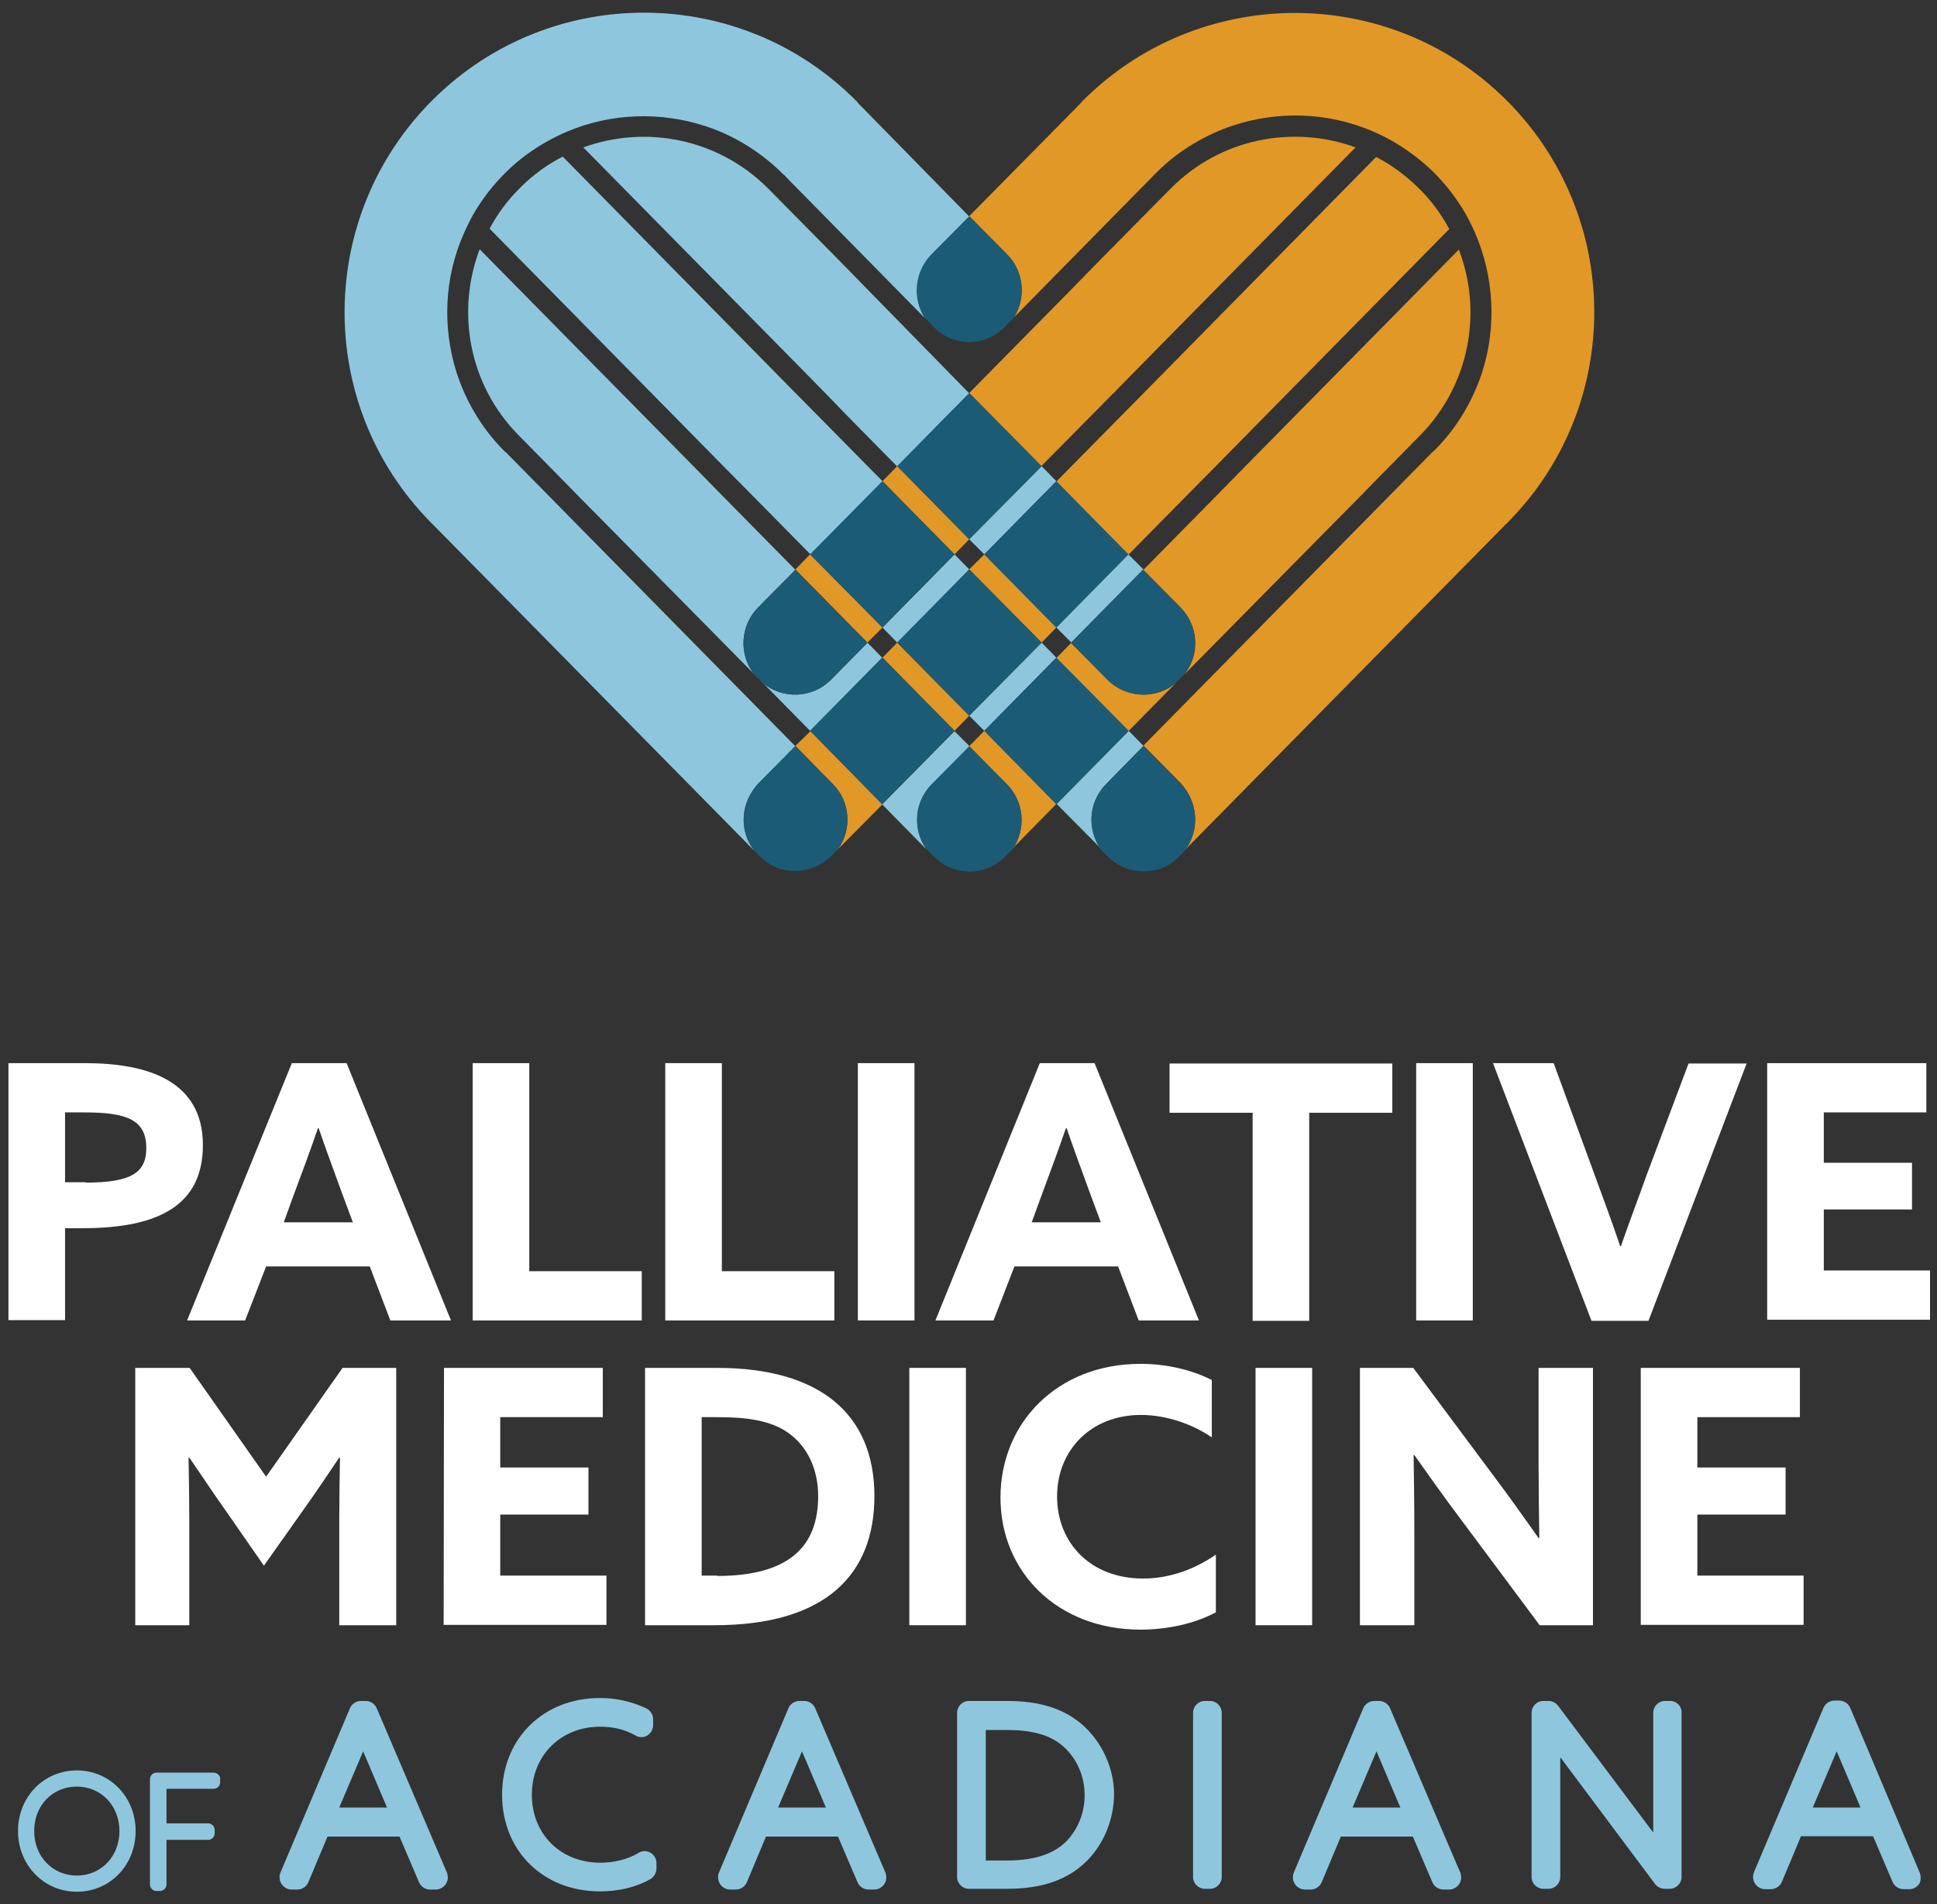
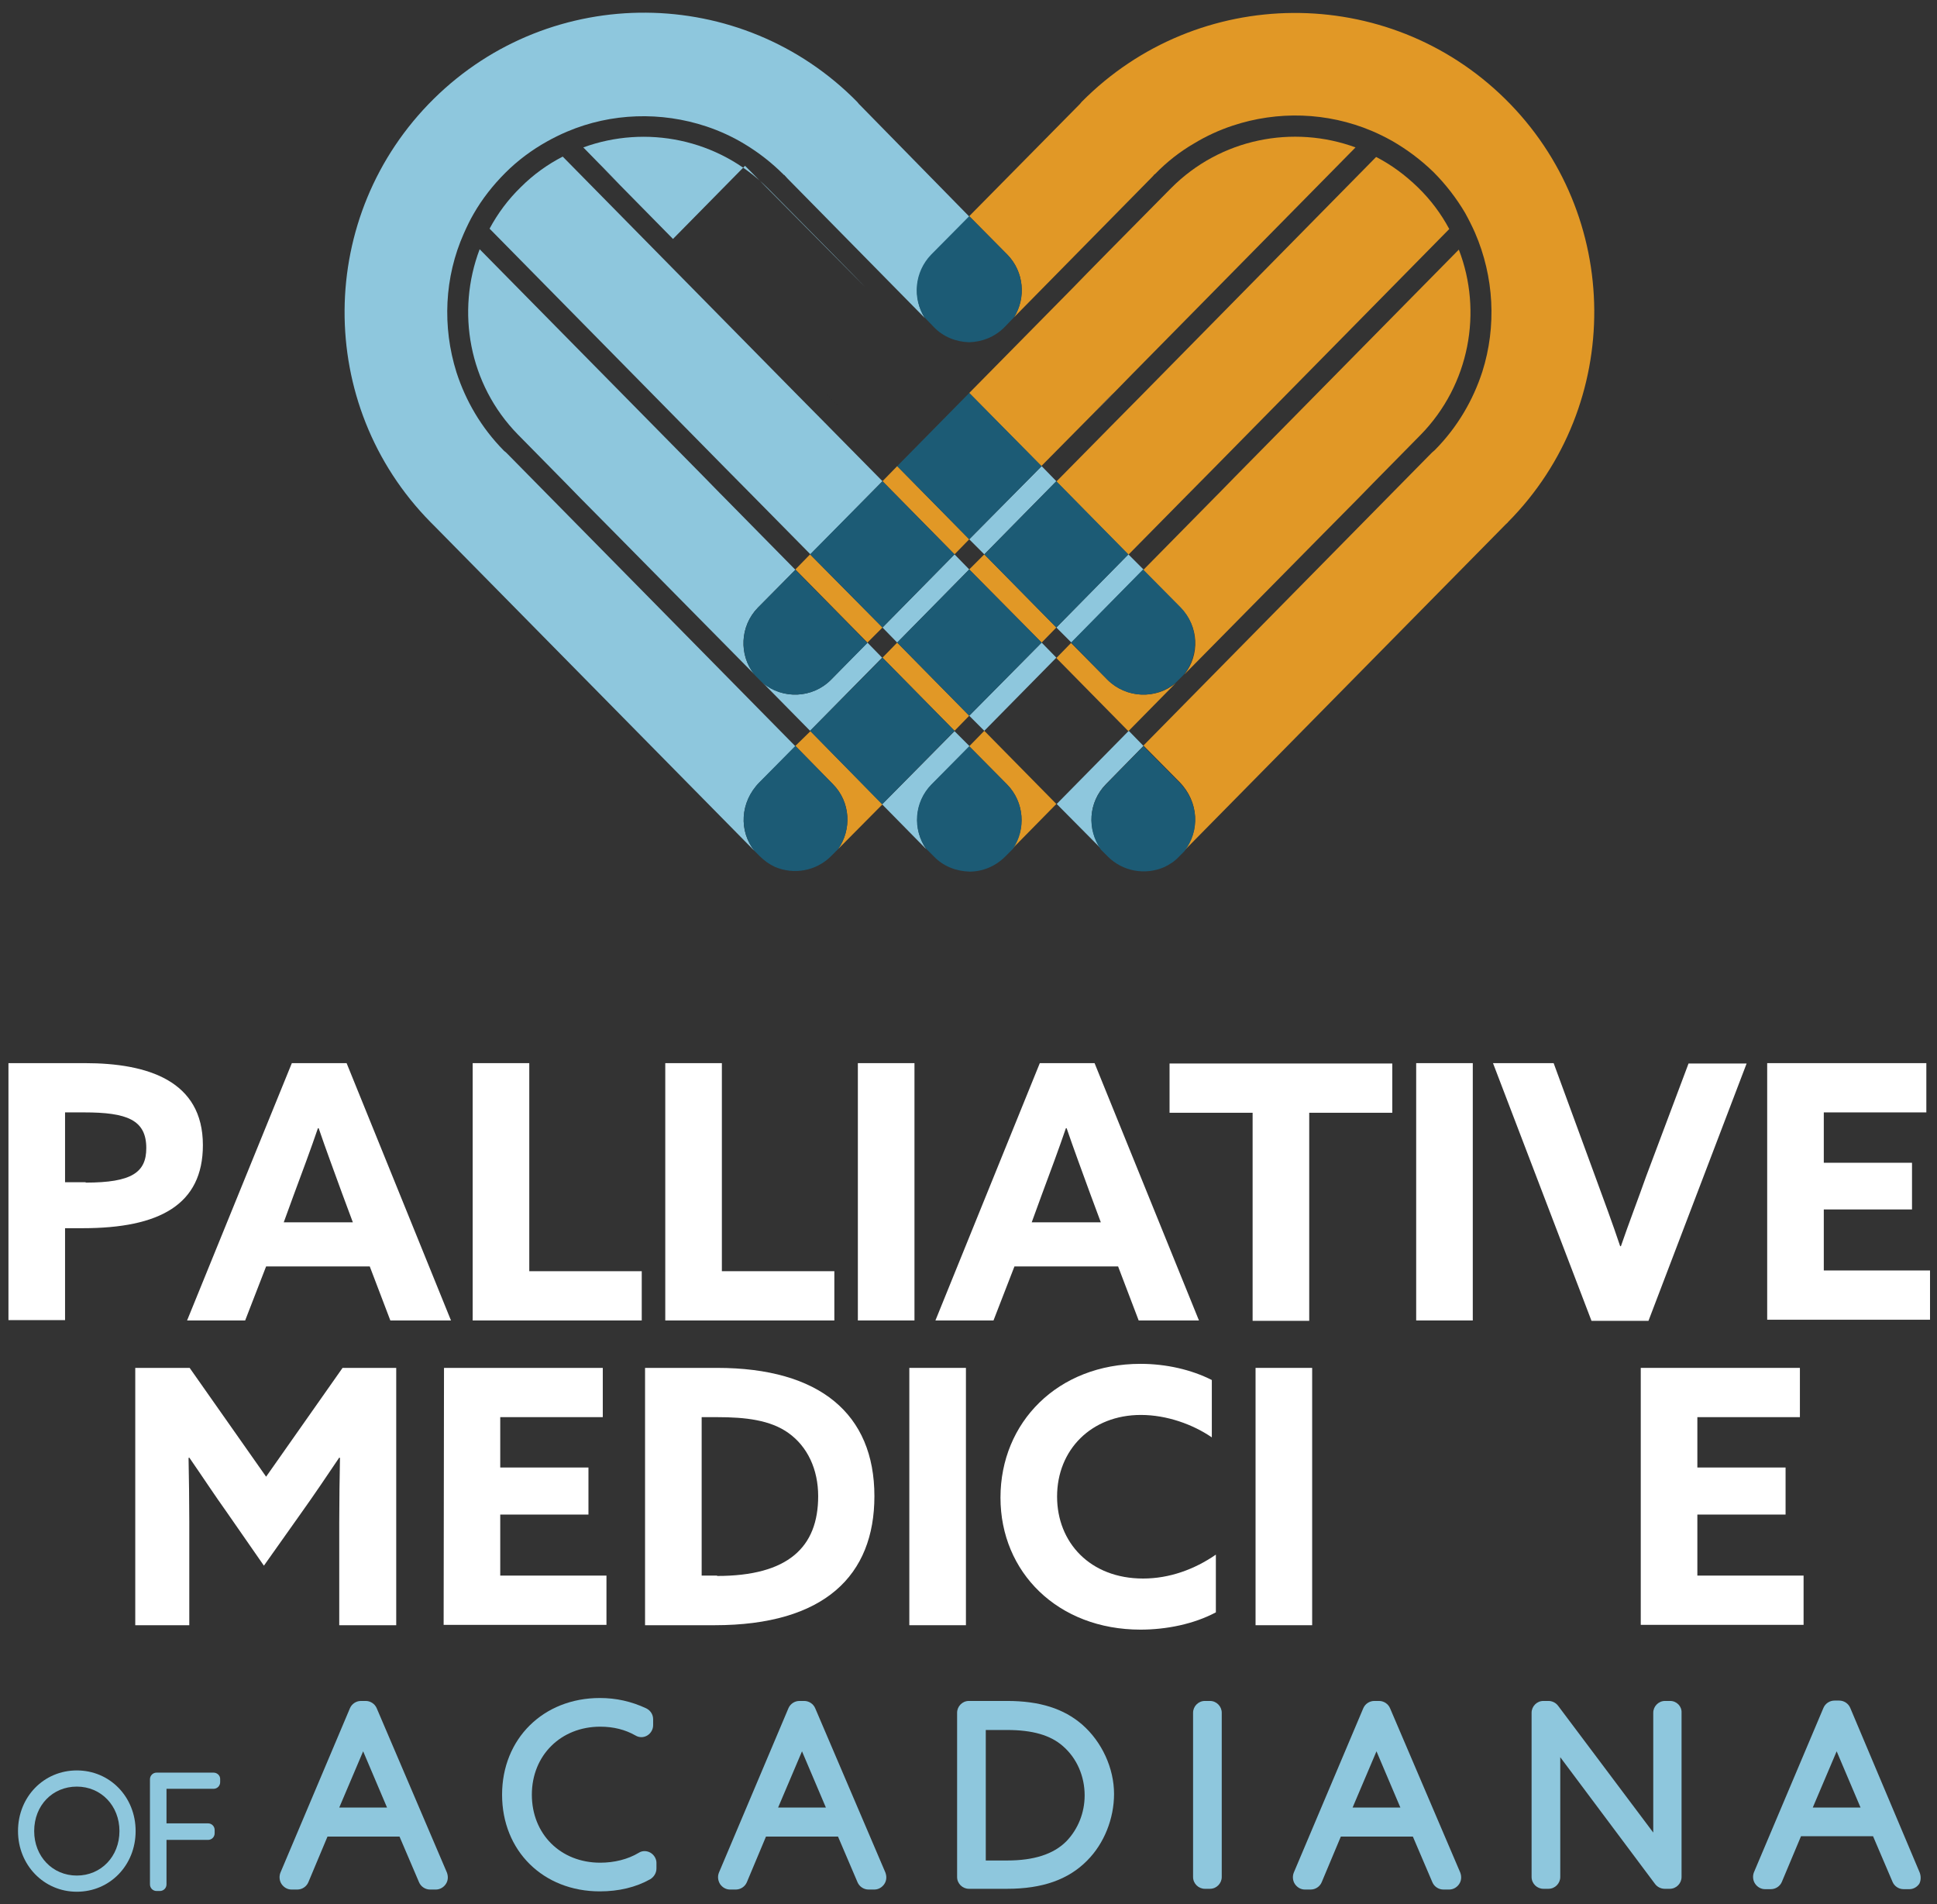
<svg xmlns="http://www.w3.org/2000/svg" version="1.1" id="Layer_1" x="0px" y="0px" viewBox="0 0 527 518" style="enable-background:new 0 0 527 518;" xml:space="preserve">
  <rect x="0" y="0" width="527" height="518" fill="#333333" stroke="none" />
  <style type="text/css">
	.st0{fill:none;}
	.st1{fill:#8EC7DD;}
	.st2{fill:#FFFFFF;}
	.st3{fill:#E19826;}
	.st4{fill:#1C5B75;}
</style>
  <g>
    <polygon class="st0" points="267.8,150.8 263.7,146.7 259.7,150.8 263.7,154.9  " />
    <path class="st0" d="M273.6,89.1c-2.7,2.7-6.3,4-9.9,3.9c-3.6,0.1-7.2-1.2-9.9-3.9l-0.3-0.3c-0.8-0.8-1.4-1.6-2-2.5L214,48.2   c-0.3-0.3-0.5-0.5-0.7-0.8c0,0,0,0-0.1,0c0,0,0,0-0.1-0.1c-3.2-3.3-6.8-6.1-10.6-8.3c-3.3-2-6.8-3.6-10.4-4.8   c-12.3-4.1-25.8-3.7-37.9,1.4c-1.9,0.8-3.7,1.7-5.5,2.7c-4,2.3-7.8,5.1-11.3,8.5c-3.4,3.4-6.3,7.2-8.6,11.1c-1,1.8-1.9,3.6-2.7,5.4   c-5.2,12-5.9,25.5-2,37.8c2.5,7.7,6.7,15,12.8,21.2c0.1,0.1,0.1,0.1,0.2,0.2l0,0c0.2,0.2,0.5,0.4,0.7,0.6l78.5,79.7l4-4.1   l-12.9-13.1c-0.3-0.2-0.5-0.5-0.8-0.7l-0.3-0.3c-0.4-0.4-0.7-0.8-1.1-1.2l-37.8-38.3l-9.5-9.6l-4-4.1l-12.8-13l-0.2-0.2   c-13.4-13.7-16.9-33.6-10.4-50.4l61,61.9l4.4,4.5l0.7,0.7l19.8,20.1l4-4.1l-14.4-14.6l-9.7-9.9l9.5,9.7l-8.7-8.8l-64-65   c2.2-4.1,5-7.9,8.5-11.3c3.5-3.4,7.3-6.2,11.4-8.3l64,65l8.7,8.8l-9.5-9.7l9.3,9.5l14.5,14.7l4-4.1l-19.2-19.5l-0.8-0.8l-4.4-4.5   l-61-61.9c16.9-6.2,36.7-2.5,50.2,11.1l0.4,0.4L226,68.6l5.8,5.9l3.7,3.8l28.3,28.7L292,78.2l3.7-3.8l5.8-5.9l16.7-16.9l0.4-0.4   c13.5-13.5,33.2-17.3,50.2-11.1l-61,61.9l-4.4,4.5l-1.3,1.3l-18.8,19l4,4.1l14.5-14.7l9.3-9.5l-9.5,9.7l8.7-8.8l64-65   c4.1,2.1,8,4.9,11.4,8.3c3.5,3.4,6.3,7.2,8.5,11.3l-64,65l-8.7,8.8l9.5-9.7l-9.7,9.9L307,150.8l4,4.1l19.8-20.1l0.7-0.7l4.4-4.5   l61-61.9c6.4,16.9,3,36.7-10.4,50.4l-0.2,0.2l-12.8,13l-4,4.1l-9.5,9.6l-37.8,38.3c-0.3,0.4-0.7,0.8-1.1,1.2l-0.3,0.3   c-0.3,0.3-0.5,0.5-0.8,0.7l-12.9,13.1l4,4.1l78.5-79.7c0.2-0.2,0.4-0.4,0.7-0.6l0,0c0.1-0.1,0.1-0.1,0.2-0.2   c6.1-6.2,10.3-13.5,12.8-21.2c3.9-12.4,3.3-25.9-2-37.8c-0.8-1.8-1.7-3.7-2.7-5.4c-2.3-4-5.2-7.7-8.6-11.1   c-3.4-3.4-7.2-6.2-11.3-8.5c-1.8-1-3.6-1.9-5.5-2.7c-12-5.1-25.6-5.5-37.9-1.4c-3.6,1.2-7.1,2.8-10.4,4.8c-3.8,2.3-7.3,5-10.6,8.3   c0,0,0,0-0.1,0.1c0,0,0,0-0.1,0c-0.2,0.3-0.5,0.5-0.7,0.8l-37.5,38.1c-0.6,0.9-1.2,1.7-2,2.5L273.6,89.1z" />
    <polygon points="224.7,107.1 224.9,107.3 229.8,112.3  " />
    <g>
      <path class="st1" d="M206.6,212.9l9.8-9.9l-78.5-79.7c-0.2-0.2-0.4-0.4-0.7-0.6l0,0c-0.1-0.1-0.1-0.1-0.2-0.2    c-6.1-6.2-10.3-13.5-12.8-21.2c-3.9-12.4-3.3-25.9,2-37.8c0.8-1.8,1.7-3.7,2.7-5.4c2.3-4,5.2-7.7,8.6-11.1    c3.4-3.4,7.2-6.2,11.3-8.5c1.8-1,3.6-1.9,5.5-2.7c12-5.1,25.6-5.5,37.9-1.4c3.6,1.2,7.1,2.8,10.4,4.8c3.8,2.3,7.3,5,10.6,8.3    c0,0,0,0,0.1,0.1c0,0,0,0,0.1,0c0.2,0.3,0.5,0.5,0.7,0.8l37.5,38.1c-3.3-5.3-2.7-12.3,1.8-17l10.4-10.5L234,28.6    c-0.1-0.1-0.2-0.2-0.3-0.3c-0.2-0.2-0.3-0.4-0.5-0.6c-31.5-32-83.2-32.4-115.2-0.8s-32.4,83.2-0.8,115.2c0.2,0.2,0.4,0.4,0.5,0.5    c0.1,0.1,0.2,0.2,0.3,0.3l87.3,88.6C201,226.2,201.3,218.2,206.6,212.9z" />
-       <path class="st1" d="M235.5,78.2l-3.7-3.8l-5.8-5.9l-16.7-16.9l-0.4-0.4c-13.5-13.5-33.2-17.3-50.2-11.1l61,61.9l4.4,4.5l0.8,0.8    l-0.1-0.1l5.1,5.2l-5-5l19.2,19.5l19.6-19.9L235.5,78.2z" />
+       <path class="st1" d="M235.5,78.2l-3.7-3.8l-5.8-5.9l-16.7-16.9l-0.4-0.4c-13.5-13.5-33.2-17.3-50.2-11.1l4.4,4.5l0.8,0.8    l-0.1-0.1l5.1,5.2l-5-5l19.2,19.5l19.6-19.9L235.5,78.2z" />
      <polygon class="st1" points="267.8,150.8 287.4,130.9 283.4,126.8 263.7,146.7   " />
      <polygon class="st1" points="291.5,174.8 311.1,154.9 307,150.8 287.4,170.7   " />
      <polygon class="st1" points="259.7,150.8 240.1,170.7 244.1,174.8 263.7,154.9   " />
      <path class="st1" d="M300.9,213.3l10.2-10.4l-4-4.1l-19.6,19.9l12.1,12.2C295.7,225.7,296.1,218.2,300.9,213.3z" />
      <path class="st1" d="M225.6,116.2l-9.3-9.5l9.5,9.7l-8.7-8.8l-64-65c-4.1,2.1-8,4.9-11.4,8.3c-3.5,3.4-6.3,7.2-8.5,11.3l64,65    l8.7,8.8l-9.5-9.7l9.7,9.9l14.4,14.6l19.6-19.9L225.6,116.2z" />
      <polygon class="st1" points="263.7,194.7 267.8,198.8 287.4,178.9 283.4,174.8   " />
      <path class="st1" d="M226.1,184.9c-5.1,5.1-13.2,5.4-18.6,0.8l12.9,13.1l19.6-19.9l-4-4.1L226.1,184.9z" />
      <path class="st1" d="M253.5,213.4l10.3-10.4l-4.1-4.1L240,218.8l12,12.2C248.3,225.6,248.8,218.2,253.5,213.4z" />
      <path class="st1" d="M206.2,165.3l10.2-10.3l-19.8-20.1l-0.7-0.7l-4.4-4.5l-61-61.9c-6.4,16.9-3,36.7,10.4,50.4l0.2,0.2l12.8,13    l4,4.1l9.5,9.6l37.8,38.3C201,178.2,201.3,170.3,206.2,165.3z" />
    </g>
    <polygon class="st2" points="297.7,112.3 302.1,107.8 302.7,107.1  " />
    <g>
      <path class="st3" d="M409.5,26.9c-32-31.5-83.6-31.1-115.2,0.8c-0.2,0.2-0.3,0.4-0.5,0.6c-0.1,0.1-0.2,0.2-0.3,0.3l-29.8,30.2    l10.4,10.5c4.5,4.6,5.1,11.7,1.8,17l37.5-38.1c0.3-0.3,0.5-0.5,0.7-0.8c0,0,0,0,0.1,0c0,0,0,0,0.1-0.1c3.2-3.3,6.8-6.1,10.6-8.3    c3.3-2,6.8-3.6,10.4-4.8c12.3-4.1,25.8-3.7,37.9,1.4c1.9,0.8,3.7,1.7,5.5,2.7c4,2.3,7.8,5.1,11.3,8.5c3.4,3.4,6.3,7.2,8.6,11.1    c1,1.8,1.9,3.6,2.7,5.4c5.2,12,5.9,25.5,2,37.8c-2.5,7.7-6.7,15-12.8,21.2c-0.1,0.1-0.1,0.1-0.2,0.2l0,0c-0.2,0.2-0.5,0.4-0.7,0.6    l-78.5,79.7l9.8,9.9c5.3,5.4,5.6,13.3,1.3,18.7l87.3-88.6c0.1-0.1,0.2-0.2,0.3-0.3c0.2-0.2,0.4-0.3,0.5-0.5    C441.9,110.1,441.5,58.4,409.5,26.9z" />
      <polygon class="st3" points="263.7,146.7 244.1,126.8 240.1,130.9 259.7,150.8   " />
      <path class="st3" d="M302.1,107.8l-4.5,4.5l5.1-5.2L302.1,107.8l1.3-1.3l4.4-4.5l61-61.9c-16.9-6.2-36.7-2.5-50.2,11.1l-0.4,0.4    l-16.7,16.9l-5.8,5.9l-3.7,3.8l-28.3,28.7l19.6,19.9L302.1,107.8z" />
      <polygon class="st3" points="240.1,170.7 220.4,150.8 216.4,154.9 236,174.8   " />
      <polygon class="st3" points="244.1,174.8 240.1,178.9 259.7,198.8 263.7,194.7   " />
      <path class="st3" d="M321.4,136.3l9.7-9.9l-9.5,9.7l8.7-8.8l64-65c-2.2-4.1-5-7.9-8.5-11.3c-3.5-3.4-7.3-6.2-11.4-8.3l-64,65    l-8.7,8.8l9.5-9.7l-9.3,9.5l-14.5,14.7l19.6,19.9L321.4,136.3z" />
      <path class="st3" d="M216.4,202.9l10.2,10.4c4.8,4.8,5.2,12.3,1.4,17.7l12.1-12.2l-19.6-19.9L216.4,202.9z" />
      <polygon class="st3" points="263.7,154.9 283.4,174.8 287.4,170.7 267.8,150.8   " />
      <path class="st3" d="M263.7,203l10.3,10.4c4.7,4.8,5.2,12.2,1.4,17.5l12-12.2l-19.6-19.9L263.7,203z" />
      <path class="st3" d="M322.2,183.5l37.8-38.3l9.5-9.6l4-4.1l12.8-13l0.2-0.2c13.4-13.7,16.9-33.6,10.4-50.4l-61,61.9l-4.4,4.5    l-0.7,0.7l-19.8,20.1l10.2,10.3C326.2,170.3,326.5,178.2,322.2,183.5z" />
      <path class="st3" d="M301.3,184.9l-9.9-10l-4,4.1l19.6,19.9l12.9-13.1C314.6,190.3,306.4,190,301.3,184.9z" />
    </g>
    <g>
      <path class="st4" d="M251.5,86.3l2.6,2.7c2.6,2.7,6.1,4,9.6,4.1c3.5-0.1,6.9-1.4,9.6-4.1l2.6-2.7c3.3-5.3,2.7-12.3-1.8-17    l-10.4-10.5l-10.4,10.5C248.8,74,248.2,81,251.5,86.3z" />
      <path class="st4" d="M320.9,212.9l-9.8-9.9l-10.2,10.4c-4.8,4.8-5.2,12.3-1.4,17.7l1.9,1.9c4.1,4.1,10.2,5.1,15.3,2.9    c1.5-0.7,2.9-1.6,4.1-2.9l1.4-1.4C326.5,226.2,326.2,218.2,320.9,212.9z" />
      <polygon class="st4" points="283.4,126.8 263.7,106.9 244.1,126.8 263.7,146.7   " />
      <polygon class="st4" points="259.7,150.8 240.1,130.9 220.4,150.8 240.1,170.7   " />
      <path class="st4" d="M226.1,184.9l9.9-10l-19.6-19.9l-10.2,10.3c-4.9,5-5.2,12.9-0.9,18.3l2.2,2.2    C212.9,190.3,221.1,190,226.1,184.9z" />
      <path class="st4" d="M226.6,213.3l-10.2-10.4l-9.8,9.9c-5.3,5.4-5.6,13.3-1.3,18.7l1.4,1.4c1.2,1.2,2.6,2.2,4.1,2.9    c5.1,2.2,11.2,1.2,15.3-2.9l1.9-1.9C231.8,225.7,231.4,218.2,226.6,213.3z" />
      <polygon class="st4" points="287.4,170.7 307,150.8 287.4,130.9 267.8,150.8   " />
      <polygon class="st4" points="244.1,174.8 263.7,194.7 283.4,174.8 263.7,154.9   " />
      <polygon class="st4" points="240.1,178.9 220.4,198.8 240,218.8 259.7,198.8   " />
      <path class="st4" d="M301.3,184.9c5.1,5.1,13.2,5.4,18.6,0.8l2.2-2.2c4.3-5.4,4-13.3-0.9-18.3l-10.2-10.3l-19.6,19.9L301.3,184.9z    " />
-       <polygon class="st4" points="287.4,178.9 267.8,198.8 287.4,218.8 307.1,198.8   " />
      <path class="st4" d="M274,213.4L263.7,203l-10.3,10.4c-4.7,4.8-5.2,12.2-1.4,17.5l2.1,2.1c2.6,2.7,6.1,4,9.7,4.1    c3.5,0,7-1.4,9.7-4.1l2.1-2.1C279.2,225.6,278.7,218.2,274,213.4z" />
    </g>
  </g>
  <g>
    <path class="st1" d="M102.5,464.7L102.5,464.7c-0.5-1.2-1.7-2-3-2h-1.3c-1.3,0-2.5,0.8-3,2l-18.9,44.7c-0.4,1-0.3,2.2,0.3,3.1   c0.6,0.9,1.6,1.5,2.7,1.5h1.6c1.3,0,2.5-0.8,3-2l5.2-12.4h19.6l5.3,12.4c0.5,1.2,1.7,2,3,2h1.6c1.1,0,2.1-0.6,2.7-1.5   c0.6-0.9,0.7-2,0.3-3.1L102.5,464.7z M92.3,491.7l6.5-15.3l6.5,15.3H92.3z" />
    <path class="st1" d="M177,504c-1-0.6-2.3-0.6-3.2,0c-3,1.8-6.7,2.7-10.5,2.7c-10.8,0-18.6-7.8-18.6-18.5c0-10.7,7.9-18.5,18.6-18.5   c3.6,0,6.8,0.8,9.6,2.4c1,0.6,2.2,0.6,3.2,0c1-0.6,1.6-1.7,1.6-2.8v-1.6c0-1.3-0.7-2.4-1.9-3c-4.1-1.9-8.2-2.8-12.6-2.8   c-15.4,0-26.6,11.1-26.6,26.3c0,15.3,11.2,26.3,26.6,26.3c5.1,0,9.8-1.1,13.7-3.3c1-0.6,1.7-1.7,1.7-2.9v-1.6   C178.6,505.7,178,504.6,177,504z" />
    <path class="st1" d="M221.8,464.7L221.8,464.7c-0.5-1.2-1.7-2-3-2h-1.3c-1.3,0-2.5,0.8-3,2l-18.9,44.7c-0.4,1-0.3,2.1,0.3,3.1   c0.6,0.9,1.6,1.5,2.7,1.5h1.6c1.3,0,2.5-0.8,3-2l5.2-12.4H228l5.3,12.4c0.5,1.2,1.7,2,3,2h1.6c1.1,0,2.1-0.6,2.7-1.5   c0.6-0.9,0.7-2,0.3-3.1L221.8,464.7z M211.7,491.7l6.5-15.3l6.5,15.3H211.7z" />
    <path class="st1" d="M294.4,469.1c-5-4.3-11.5-6.4-20.4-6.4h-10.4c-1.8,0-3.2,1.5-3.2,3.2v44.7c0,1.8,1.5,3.2,3.2,3.2H274   c9.6,0,16.7-2.5,21.8-7.7c4.6-4.6,7.3-11.4,7.3-18.1C303.1,481,299.8,473.8,294.4,469.1z M290.1,500.9c-3.5,3.5-8.8,5.2-16.1,5.2   h-5.8v-35.5h5.8c6.9,0,11.8,1.4,15.2,4.4c3.8,3.3,5.9,8.2,5.9,13.4C295.1,493.1,293.3,497.6,290.1,500.9z" />
    <path class="st1" d="M329.2,462.7h-1.4c-1.8,0-3.2,1.5-3.2,3.2v44.7c0,1.8,1.5,3.2,3.2,3.2h1.4c1.8,0,3.2-1.5,3.2-3.2v-44.7   C332.4,464.2,331,462.7,329.2,462.7z" />
    <path class="st1" d="M378.2,464.7L378.2,464.7c-0.5-1.2-1.7-2-3-2h-1.3c-1.3,0-2.5,0.8-3,2L352,509.4c-0.4,1-0.3,2.2,0.3,3.1   c0.6,0.9,1.6,1.5,2.7,1.5h1.6c1.3,0,2.5-0.8,3-2l5.2-12.4h19.6l5.3,12.4c0.5,1.2,1.7,2,3,2h1.6c1.1,0,2.1-0.6,2.7-1.5   c0.6-0.9,0.7-2,0.3-3.1L378.2,464.7z M368,491.7l6.5-15.3l6.5,15.3H368z" />
    <path class="st1" d="M454.4,462.7H453c-1.8,0-3.2,1.5-3.2,3.2v32.6L423.9,464c-0.6-0.8-1.6-1.3-2.6-1.3h-1.4   c-1.8,0-3.2,1.5-3.2,3.2v44.7c0,1.8,1.5,3.2,3.2,3.2h1.4c1.8,0,3.2-1.5,3.2-3.2v-32.6l25.8,34.5c0.6,0.8,1.6,1.3,2.6,1.3h1.4   c1.8,0,3.2-1.5,3.2-3.2v-44.7C457.6,464.2,456.2,462.7,454.4,462.7z" />
    <path class="st1" d="M522.3,509.4L522.3,509.4l-18.9-44.8c-0.5-1.2-1.7-2-3-2h-1.3c-1.3,0-2.5,0.8-3,2l-18.9,44.7   c-0.4,1-0.3,2.2,0.3,3.1c0.6,0.9,1.6,1.5,2.7,1.5h1.6c1.3,0,2.5-0.8,3-2l5.2-12.4h19.6l5.3,12.4c0.5,1.2,1.7,2,3,2h1.6   c1.1,0,2.1-0.6,2.7-1.5C522.6,511.6,522.7,510.5,522.3,509.4z M493.2,491.7l6.5-15.3l6.5,15.3H493.2z" />
    <path class="st1" d="M20.9,481.6c-9,0-16,7.2-16,16.5c0,9.2,7,16.5,16,16.5s16-7.2,16-16.5S29.9,481.6,20.9,481.6z M20.9,486   c6.6,0,11.6,5.2,11.6,12.1c0,6.9-5,12.1-11.6,12.1c-6.6,0-11.6-5.2-11.6-12.1C9.3,491.1,14.3,486,20.9,486z" />
    <path class="st1" d="M58.1,482.2H42.6c-1,0-1.8,0.8-1.8,1.8v28.6c0,1,0.8,1.8,1.8,1.8h0.9c1,0,1.8-0.8,1.8-1.8v-12.1h11.3   c1,0,1.8-0.8,1.8-1.8v-0.9c0-1-0.8-1.8-1.8-1.8H45.3v-9.4h12.8c1,0,1.8-0.8,1.8-1.8v-0.9C59.9,483,59.1,482.2,58.1,482.2z" />
  </g>
  <g>
    <g>
      <path class="st2" d="M2.3,289.2h20.8c17.1,0,32.1,4.8,32.1,22.3c0,16.2-11.8,22.6-32.7,22.6h-4.8v25H2.3L2.3,289.2L2.3,289.2z     M23.3,321.7c12.6,0,16.5-2.8,16.5-9.4c0-7.7-5.3-9.7-16.9-9.7h-5.2v19H23.3z" />
      <path class="st2" d="M79.4,289.2h14.9l28.4,70h-16.5l-5.6-14.7H72.4l-5.7,14.7H50.9L79.4,289.2z M77.2,332.5H96l-2.9-7.8    c-2-5.5-4.6-12.5-6.4-17.8h-0.2c-1.8,5.3-4.4,12.3-6.6,18.2L77.2,332.5z" />
      <path class="st2" d="M128.6,289.2H144v56.6h30.6v13.4h-46L128.6,289.2L128.6,289.2z" />
      <path class="st2" d="M181,289.2h15.4v56.6H227v13.4h-46L181,289.2L181,289.2z" />
      <path class="st2" d="M233.4,289.2h15.4v70h-15.4V289.2z" />
      <path class="st2" d="M282.9,289.2h14.9l28.4,70h-16.4l-5.6-14.7H276l-5.7,14.7h-15.8L282.9,289.2z M280.7,332.5h18.8l-2.9-7.8    c-2-5.5-4.6-12.5-6.4-17.8h-0.2c-1.8,5.3-4.4,12.3-6.6,18.2L280.7,332.5z" />
      <path class="st2" d="M340.8,302.7h-22.6v-13.4h60.6v13.4h-22.6v56.6h-15.4L340.8,302.7L340.8,302.7z" />
      <path class="st2" d="M385.3,289.2h15.4v70h-15.4V289.2z" />
      <path class="st2" d="M406.2,289.2h16.5L434,320c2.3,6.3,4.7,12.7,6.8,19h0.2c2.2-6.4,4.6-12.6,6.9-19.1l11.5-30.6h15.8l-26.7,70    H433L406.2,289.2z" />
      <path class="st2" d="M480.9,289.2h43.2v13.4h-27.9v13.7h24v12.7h-24v16.6h28.9v13.4h-44.3V289.2z" />
    </g>
  </g>
  <g>
    <g>
      <path class="st2" d="M61.8,411.5c-3.5-4.9-6.9-10.1-10.3-15l-0.2,0.1c0.1,5,0.2,11.6,0.2,17.4v28.1H36.8v-70h14.8l20.8,29.6    l20.8-29.6h14.6v70H92.3v-28.1c0-5.8,0.1-12.4,0.2-17.4l-0.2-0.1c-3.3,4.9-6.8,10.1-10.3,15l-10.2,14.4L61.8,411.5z" />
      <path class="st2" d="M120.8,372.1h43.2v13.4h-27.9v13.7h24V412h-24v16.6h28.9v13.4h-44.3L120.8,372.1L120.8,372.1z" />
      <path class="st2" d="M175.5,372.1h19.6c27.9,0,42.8,12.5,42.8,34.9c0,21.5-13.5,35.1-43.5,35.1h-18.9V372.1z M195.1,428.7    c19.3,0,27.5-7.8,27.5-21.7c0-7.3-2.9-13.5-8.1-17.2c-4.9-3.5-11.6-4.3-19.4-4.3h-4.2v43.1H195.1z" />
      <path class="st2" d="M247.4,372.1h15.4v70h-15.4V372.1z" />
      <path class="st2" d="M310.3,371c7,0,13.9,1.6,19.4,4.4V391c-5.1-3.5-12.2-6.1-19.3-6.1c-13.5,0-22.8,9.5-22.8,22.2    c0,12.5,9,22.3,23.4,22.3c7.2,0,14-2.5,19.8-6.5v15.7c-6,3.2-13.5,4.7-20.5,4.7c-22.5,0-38.1-15.6-38.1-35.9    C272.2,386.9,287.8,371,310.3,371z" />
      <path class="st2" d="M341.6,372.1H357v70h-15.4V372.1z" />
-       <path class="st2" d="M397.9,413.9c-4.6-6.1-8.8-12-13.1-18.1l-0.2,0.1c0.1,6.7,0.2,13.4,0.2,20.2v26h-14.8v-70h14.5l21,28.2    c4.6,6.1,8.8,12,13.1,18.1l0.2-0.1c-0.1-6.7-0.2-13.4-0.2-20.2v-26h14.8v70h-14.5L397.9,413.9z" />
      <path class="st2" d="M446.5,372.1h43.2v13.4h-27.9v13.7h24V412h-24v16.6h28.9v13.4h-44.3V372.1z" />
    </g>
  </g>
</svg>